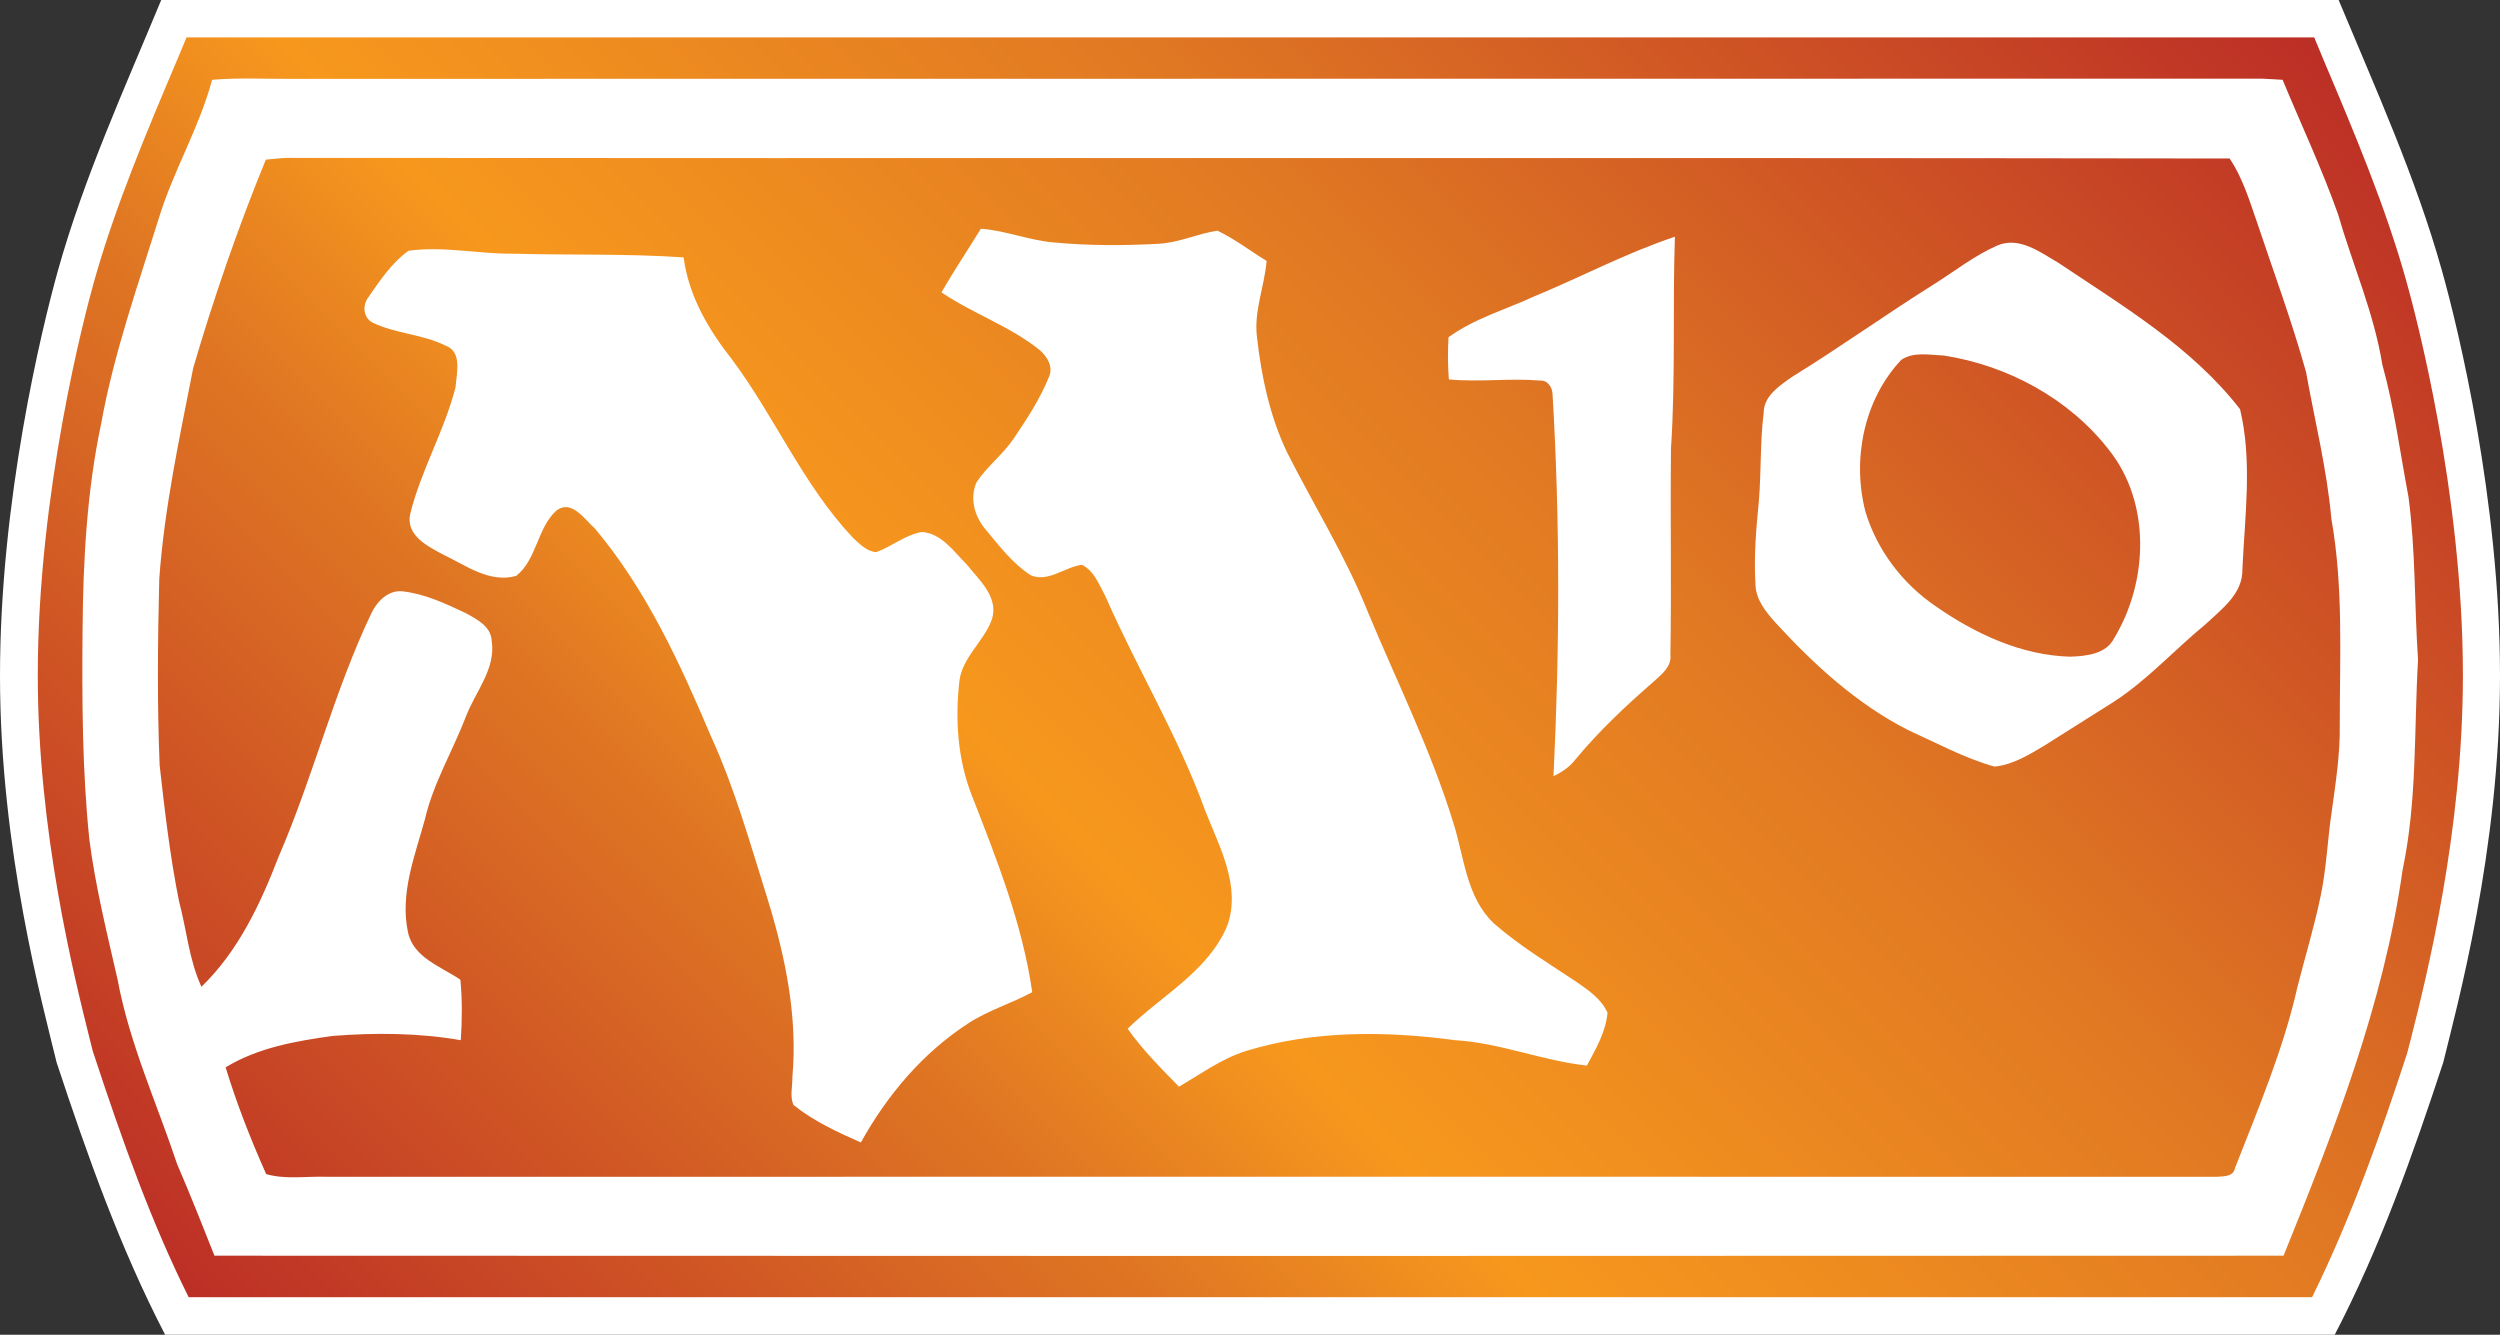
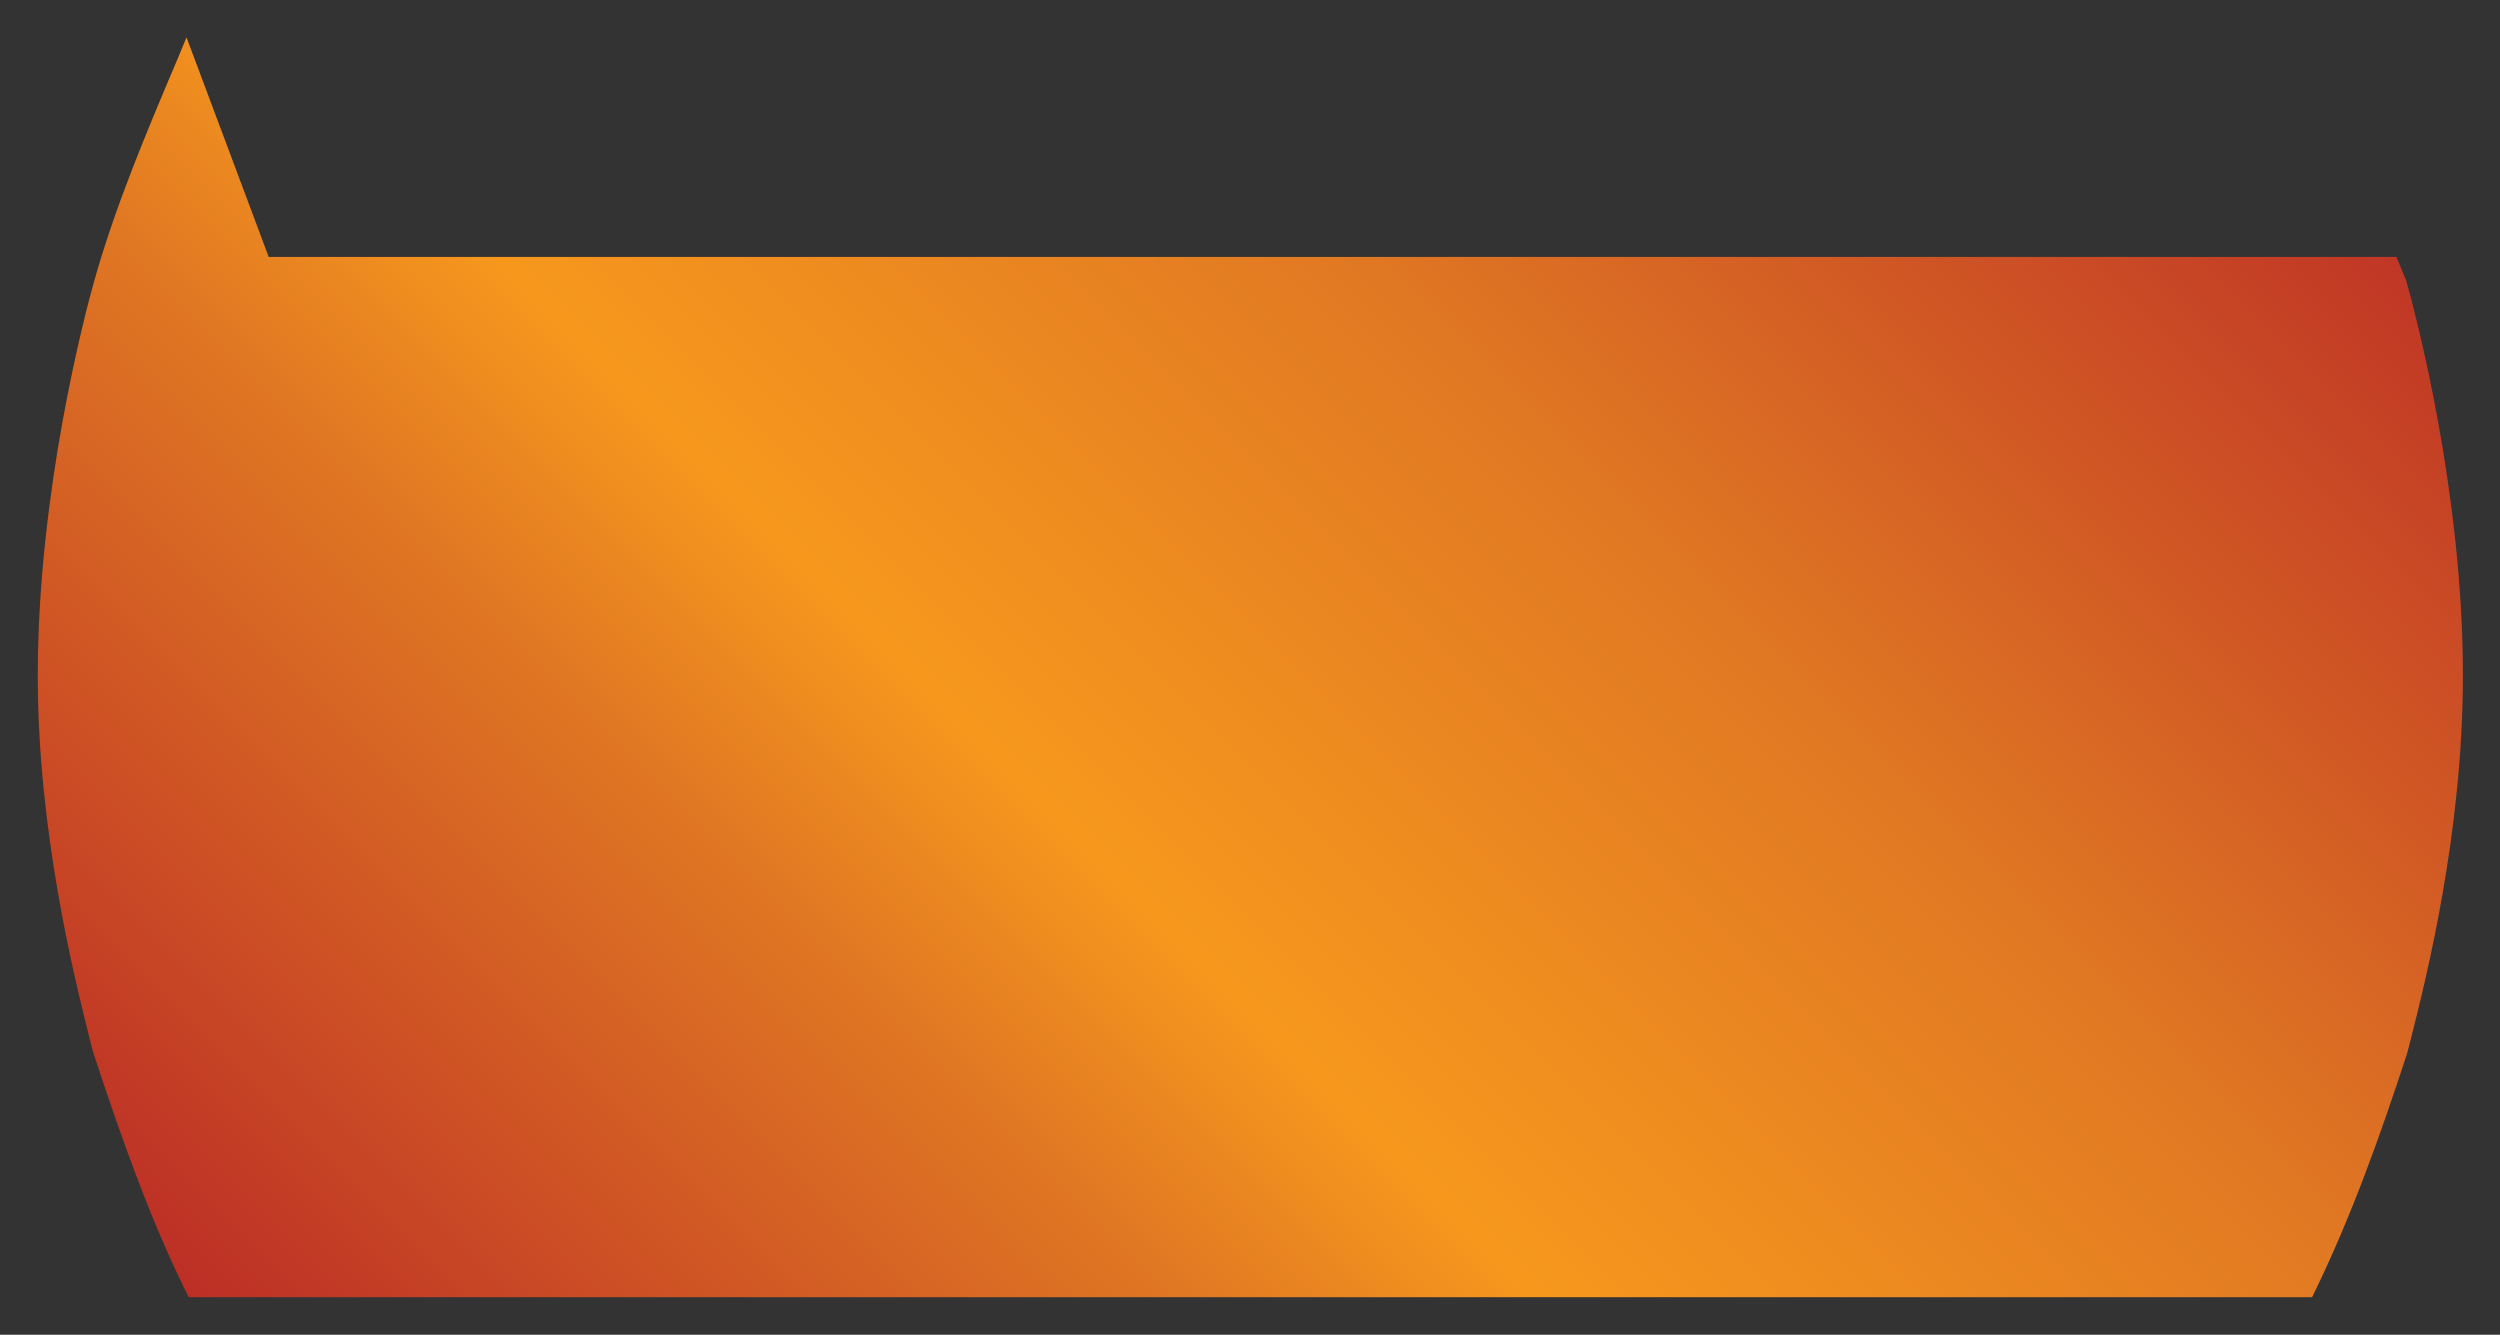
<svg xmlns="http://www.w3.org/2000/svg" xmlns:ns1="http://www.inkscape.org/namespaces/inkscape" version="1.1" width="600" height="320.33" id="svg8110">
  <rect width="100%" height="100%" fill="#333333" stroke="none" />
  <defs id="defs8112">
    <linearGradient x1="0" y1="0" x2="1" y2="0" id="linearGradient930" gradientUnits="userSpaceOnUse" gradientTransform="matrix(-33.879,-33.879,-33.879,33.879,249.985,51.844)" spreadMethod="pad">
      <stop id="stop932" style="stop-color:#bb2c26;stop-opacity:1" offset="0" />
      <stop id="stop934" style="stop-color:#e07823;stop-opacity:1" offset="0.35" />
      <stop id="stop936" style="stop-color:#f7981d;stop-opacity:1" offset="0.6" />
      <stop id="stop938" style="stop-color:#e07823;stop-opacity:1" offset="0.7" />
      <stop id="stop940" style="stop-color:#bb2c26;stop-opacity:1" offset="1" />
    </linearGradient>
  </defs>
-   <path d="m 560.335,320.33 c 10.864,-20.852 18.729,-43.094 26.044,-65.349 C 589.604,241.779 600,204.117 600,162.15 600,120.182 590.024,78.97 586.043,64.869 579.772,42.531 570.167,21.355 561.27,0 L 38.694,0 C 29.845,21.355 20.192,42.531 13.921,64.869 9.976,78.97 0,120.182 0,162.15 c 0,41.967 10.408,79.63 13.585,92.832 7.35,22.255 15.228,44.497 26.044,65.349 l 520.706,0 z" ns1:connector-curvature="0" id="path926" style="fill:#ffffff;fill-opacity:1;fill-rule:nonzero;stroke:none" />
  <g transform="matrix(11.991,0,0,-11.991,-2494.378,578.453)" id="g928">
-     <path d="m 211.754,47.492 -0.18,-0.433 c -0.609,-1.438 -1.238,-2.922 -1.664,-4.43 l 0,0 c -0.191,-0.676 -1.133,-4.238 -1.133,-7.906 l 0,0 c 0,-3.129 0.727,-6.024 1.035,-7.258 l 0,0 0.063,-0.254 c 0.617,-1.879 1.187,-3.457 1.922,-4.934 l 0,0 42.5,0 c 0.785,1.59 1.387,3.301 1.902,4.879 l 0,0 0.074,0.285 c 0.313,1.239 1.043,4.137 1.043,7.282 l 0,0 c 0,3.668 -0.945,7.23 -1.136,7.906 l 0,0 c -0.418,1.492 -1.043,2.969 -1.645,4.394 l 0,0 -0.195,0.469 -42.586,0 z" ns1:connector-curvature="0" id="path942" style="fill:url(#linearGradient930);fill-opacity:1;fill-rule:nonzero;stroke:none" />
+     <path d="m 211.754,47.492 -0.18,-0.433 c -0.609,-1.438 -1.238,-2.922 -1.664,-4.43 l 0,0 c -0.191,-0.676 -1.133,-4.238 -1.133,-7.906 l 0,0 c 0,-3.129 0.727,-6.024 1.035,-7.258 l 0,0 0.063,-0.254 c 0.617,-1.879 1.187,-3.457 1.922,-4.934 l 0,0 42.5,0 c 0.785,1.59 1.387,3.301 1.902,4.879 l 0,0 0.074,0.285 c 0.313,1.239 1.043,4.137 1.043,7.282 l 0,0 c 0,3.668 -0.945,7.23 -1.136,7.906 l 0,0 l 0,0 -0.195,0.469 -42.586,0 z" ns1:connector-curvature="0" id="path942" style="fill:url(#linearGradient930);fill-opacity:1;fill-rule:nonzero;stroke:none" />
  </g>
-   <path d="m 507.408,153.157 c -1.919,3.849 -6.751,4.317 -10.588,4.449 -11.667,-0.324 -22.626,-5.432 -32.087,-11.991 -8.058,-5.432 -14.281,-13.573 -17.051,-22.902 -3.225,-12.506 -0.324,-26.883 8.621,-36.344 2.95,-2.014 6.883,-1.175 10.3,-1.031 15.228,2.386 29.977,10.3 39.533,22.626 10.12,12.686 9.461,31.655 1.271,45.193 M 494.099,63.131 c -4.401,-2.566 -9.461,-6.463 -14.748,-4.209 -5.336,2.338 -9.928,5.947 -14.796,9.041 -11.667,7.302 -22.818,15.312 -34.521,22.53 -2.95,2.098 -6.703,4.496 -6.751,8.525 -0.887,7.11 -0.563,14.329 -1.175,21.451 -0.647,6.595 -1.211,13.202 -0.791,19.857 0.096,3.561 2.434,6.463 4.736,9.041 9.221,10.072 19.569,19.581 31.895,25.852 6.835,3.094 13.537,6.751 20.744,8.765 4.401,-0.432 8.298,-2.866 11.991,-5.06 5.48,-3.513 11.007,-6.895 16.487,-10.408 8.154,-5.24 14.713,-12.59 22.207,-18.729 3.837,-3.609 8.945,-7.302 8.801,-13.214 0.563,-12.734 2.434,-25.804 -0.564,-38.358 C 526.089,83.323 509.554,73.491 494.098,63.131 M 233.35,191.191 c 5.947,15.228 12.039,30.636 14.389,46.931 -5.012,2.722 -10.588,4.353 -15.372,7.494 -10.911,7.074 -19.485,17.243 -25.756,28.574 -5.624,-2.482 -11.343,-5.108 -16.163,-8.993 -0.935,-2.062 -0.228,-4.496 -0.276,-6.703 1.307,-14.425 -1.691,-28.849 -5.899,-42.567 -4.173,-13.214 -7.878,-26.655 -13.681,-39.305 -7.398,-17.47 -15.504,-35.121 -27.818,-49.785 -2.482,-2.158 -5.576,-7.122 -9.281,-4.269 -4.592,4.221 -4.64,11.715 -9.605,15.648 -6.367,1.787 -11.991,-2.482 -17.422,-5.06 -3.741,-2.014 -9.173,-4.628 -8.01,-9.832 2.578,-10.444 8.202,-19.904 10.876,-30.396 0.228,-3.285 1.679,-8.525 -2.398,-9.976 -5.528,-2.77 -11.991,-2.854 -17.518,-5.528 -2.242,-1.175 -2.482,-4.125 -1.031,-6.043 2.77,-4.029 5.624,-8.286 9.652,-11.199 8.381,-1.163 16.811,0.804 25.252,0.708 13.573,0.371 27.207,-0.048 40.792,0.887 1.175,9.281 6.043,17.47 11.751,24.689 10.216,13.765 16.955,29.929 28.814,42.531 1.595,1.451 3.321,3.369 5.66,3.513 3.753,-1.319 6.943,-4.173 10.959,-4.832 4.736,0.336 7.638,4.688 10.732,7.782 2.998,3.741 7.686,7.77 6.091,13.106 -1.871,5.348 -7.074,9.041 -7.83,14.856 -1.067,9.317 -0.42,18.969 3.094,27.77 M 368.196,71.141 c 11.295,-4.676 22.159,-10.444 33.778,-14.329 -0.564,16.907 0.179,33.862 -0.935,50.768 -0.192,16.487 0.132,33.022 -0.144,49.557 0.324,2.902 -2.158,4.736 -4.029,6.463 -6.703,5.815 -13.166,11.907 -18.777,18.693 -1.367,1.775 -3.237,3.046 -5.252,3.981 1.499,-30.54 1.595,-61.128 -0.228,-91.668 -0.048,-1.631 -1.127,-3.369 -2.962,-3.273 -7.302,-0.611 -14.605,0.42 -21.919,-0.275 -0.275,-3.381 -0.275,-6.751 -0.086,-10.12 6.175,-4.496 13.669,-6.607 20.552,-9.796 m 17.614,171.898 c -0.419,4.64 -2.806,8.717 -4.964,12.698 -10.72,-1.175 -20.792,-5.432 -31.571,-6.091 -16.667,-2.242 -34.005,-2.386 -50.205,2.578 -5.863,1.823 -10.828,5.528 -16.115,8.573 -4.305,-4.401 -8.753,-8.849 -12.314,-13.909 8.142,-8.01 19.341,-13.729 23.933,-24.785 3.321,-9.461 -1.919,-18.873 -5.3,-27.495 -6.463,-17.89 -16.391,-34.185 -23.981,-51.524 -1.499,-2.71 -2.662,-6.127 -5.66,-7.542 -4.125,0.563 -8.01,4.269 -12.23,2.53 -4.353,-2.806 -7.542,-7.015 -10.816,-10.959 -2.674,-3.046 -3.933,-7.578 -2.206,-11.379 2.482,-3.789 6.283,-6.607 8.849,-10.396 3.19,-4.736 6.379,-9.557 8.525,-14.892 1.079,-2.386 -0.419,-4.868 -2.146,-6.367 -7.17,-5.815 -16.067,-8.765 -23.658,-13.921 2.998,-5.192 6.319,-10.156 9.461,-15.264 5.899,0.419 11.427,2.758 17.326,3.273 8.393,0.804 16.871,0.804 25.348,0.336 4.82,-0.24 9.317,-2.434 14.101,-3.142 4.161,1.966 7.866,4.868 11.799,7.254 -0.516,6.235 -3.142,12.135 -2.29,18.466 1.067,9.413 3.082,18.825 7.158,27.399 6.415,12.734 14.053,24.917 19.341,38.166 7.027,16.907 15.228,33.358 20.612,50.828 2.626,8.238 3.094,17.89 9.748,24.161 6.127,5.348 13.106,9.557 19.857,14.053 2.854,1.966 5.899,4.077 7.398,7.35 m 175.735,-68.946 c 0.096,6.931 -0.983,13.777 -1.919,20.612 -1.031,6.787 -1.259,13.777 -2.71,20.516 -1.499,7.218 -3.657,14.281 -5.48,21.451 -3.381,15.036 -9.425,29.317 -15.036,43.658 -0.384,2.146 -2.818,1.966 -4.449,2.098 -151.154,-0.038 -302.248,0 -453.402,0 -4.868,-0.18 -9.928,0.707 -14.665,-0.647 -3.693,-8.298 -7.062,-16.859 -9.736,-25.624 7.77,-4.724 16.859,-6.319 25.72,-7.542 10.204,-0.791 20.6,-0.743 30.72,1.031 0.323,-4.82 0.372,-9.688 -0.096,-14.521 -4.64,-3.178 -11.379,-5.288 -12.602,-11.523 -1.919,-9.221 1.691,-18.214 4.077,-26.931 2.014,-8.705 6.655,-16.391 9.844,-24.677 2.29,-6.043 7.302,-11.523 6.175,-18.322 -0.18,-3.369 -3.609,-5.108 -6.175,-6.511 -4.832,-2.29 -9.796,-4.628 -15.132,-5.24 -3.417,-0.42 -6.187,2.386 -7.542,5.24 -8.993,18.837 -13.957,39.257 -22.255,58.406 -4.353,11.295 -9.688,22.722 -18.538,31.248 -2.998,-6.511 -3.561,-13.777 -5.396,-20.612 -2.146,-10.768 -3.417,-21.691 -4.628,-32.507 -0.611,-14.892 -0.467,-29.785 -0.096,-44.725 1.211,-17.099 4.868,-33.91 8.154,-50.684 4.964,-16.907 10.72,-33.634 17.422,-49.977 1.679,-0.144 3.321,-0.372 5.012,-0.42 155.447,0.144 310.906,-0.096 466.316,0.144 3.046,4.58 4.688,9.88 6.463,15.036 4.029,12.039 8.429,23.933 11.859,36.2 2.098,11.715 5.012,23.322 6.079,35.229 2.914,16.391 2.014,33.058 2.014,49.593 m 16.487,-54.893 c -2.014,-10.588 -3.369,-21.307 -6.271,-31.703 -2.014,-12.458 -7.17,-24.077 -10.636,-36.116 -3.885,-10.959 -8.849,-21.499 -13.298,-32.231 -1.691,-0.086 -3.321,-0.227 -5.012,-0.275 -157.569,0.048 -315.126,0 -472.695,0.048 -6.367,0.048 -12.782,-0.324 -19.209,0.227 -3.082,11.523 -9.317,21.835 -12.782,33.214 -5.06,16.211 -10.768,32.363 -13.813,49.138 -3.465,16.295 -4.365,33.022 -4.496,49.593 -0.144,16.823 -0.096,33.682 1.631,50.397 1.463,11.343 4.221,22.399 6.751,33.49 2.854,15.42 9.413,29.701 14.329,44.449 3.142,7.266 6.043,14.617 8.945,21.931 165.531,0.086 331.062,0.086 496.581,0 12.135,-29.929 24.029,-60.421 28.574,-92.604 3.513,-16.583 2.722,-33.586 3.705,-50.397 -0.887,-13.022 -0.564,-26.188 -2.302,-39.161" ns1:connector-curvature="0" id="path944" style="fill:#ffffff;fill-opacity:1;fill-rule:nonzero;stroke:none" />
</svg>